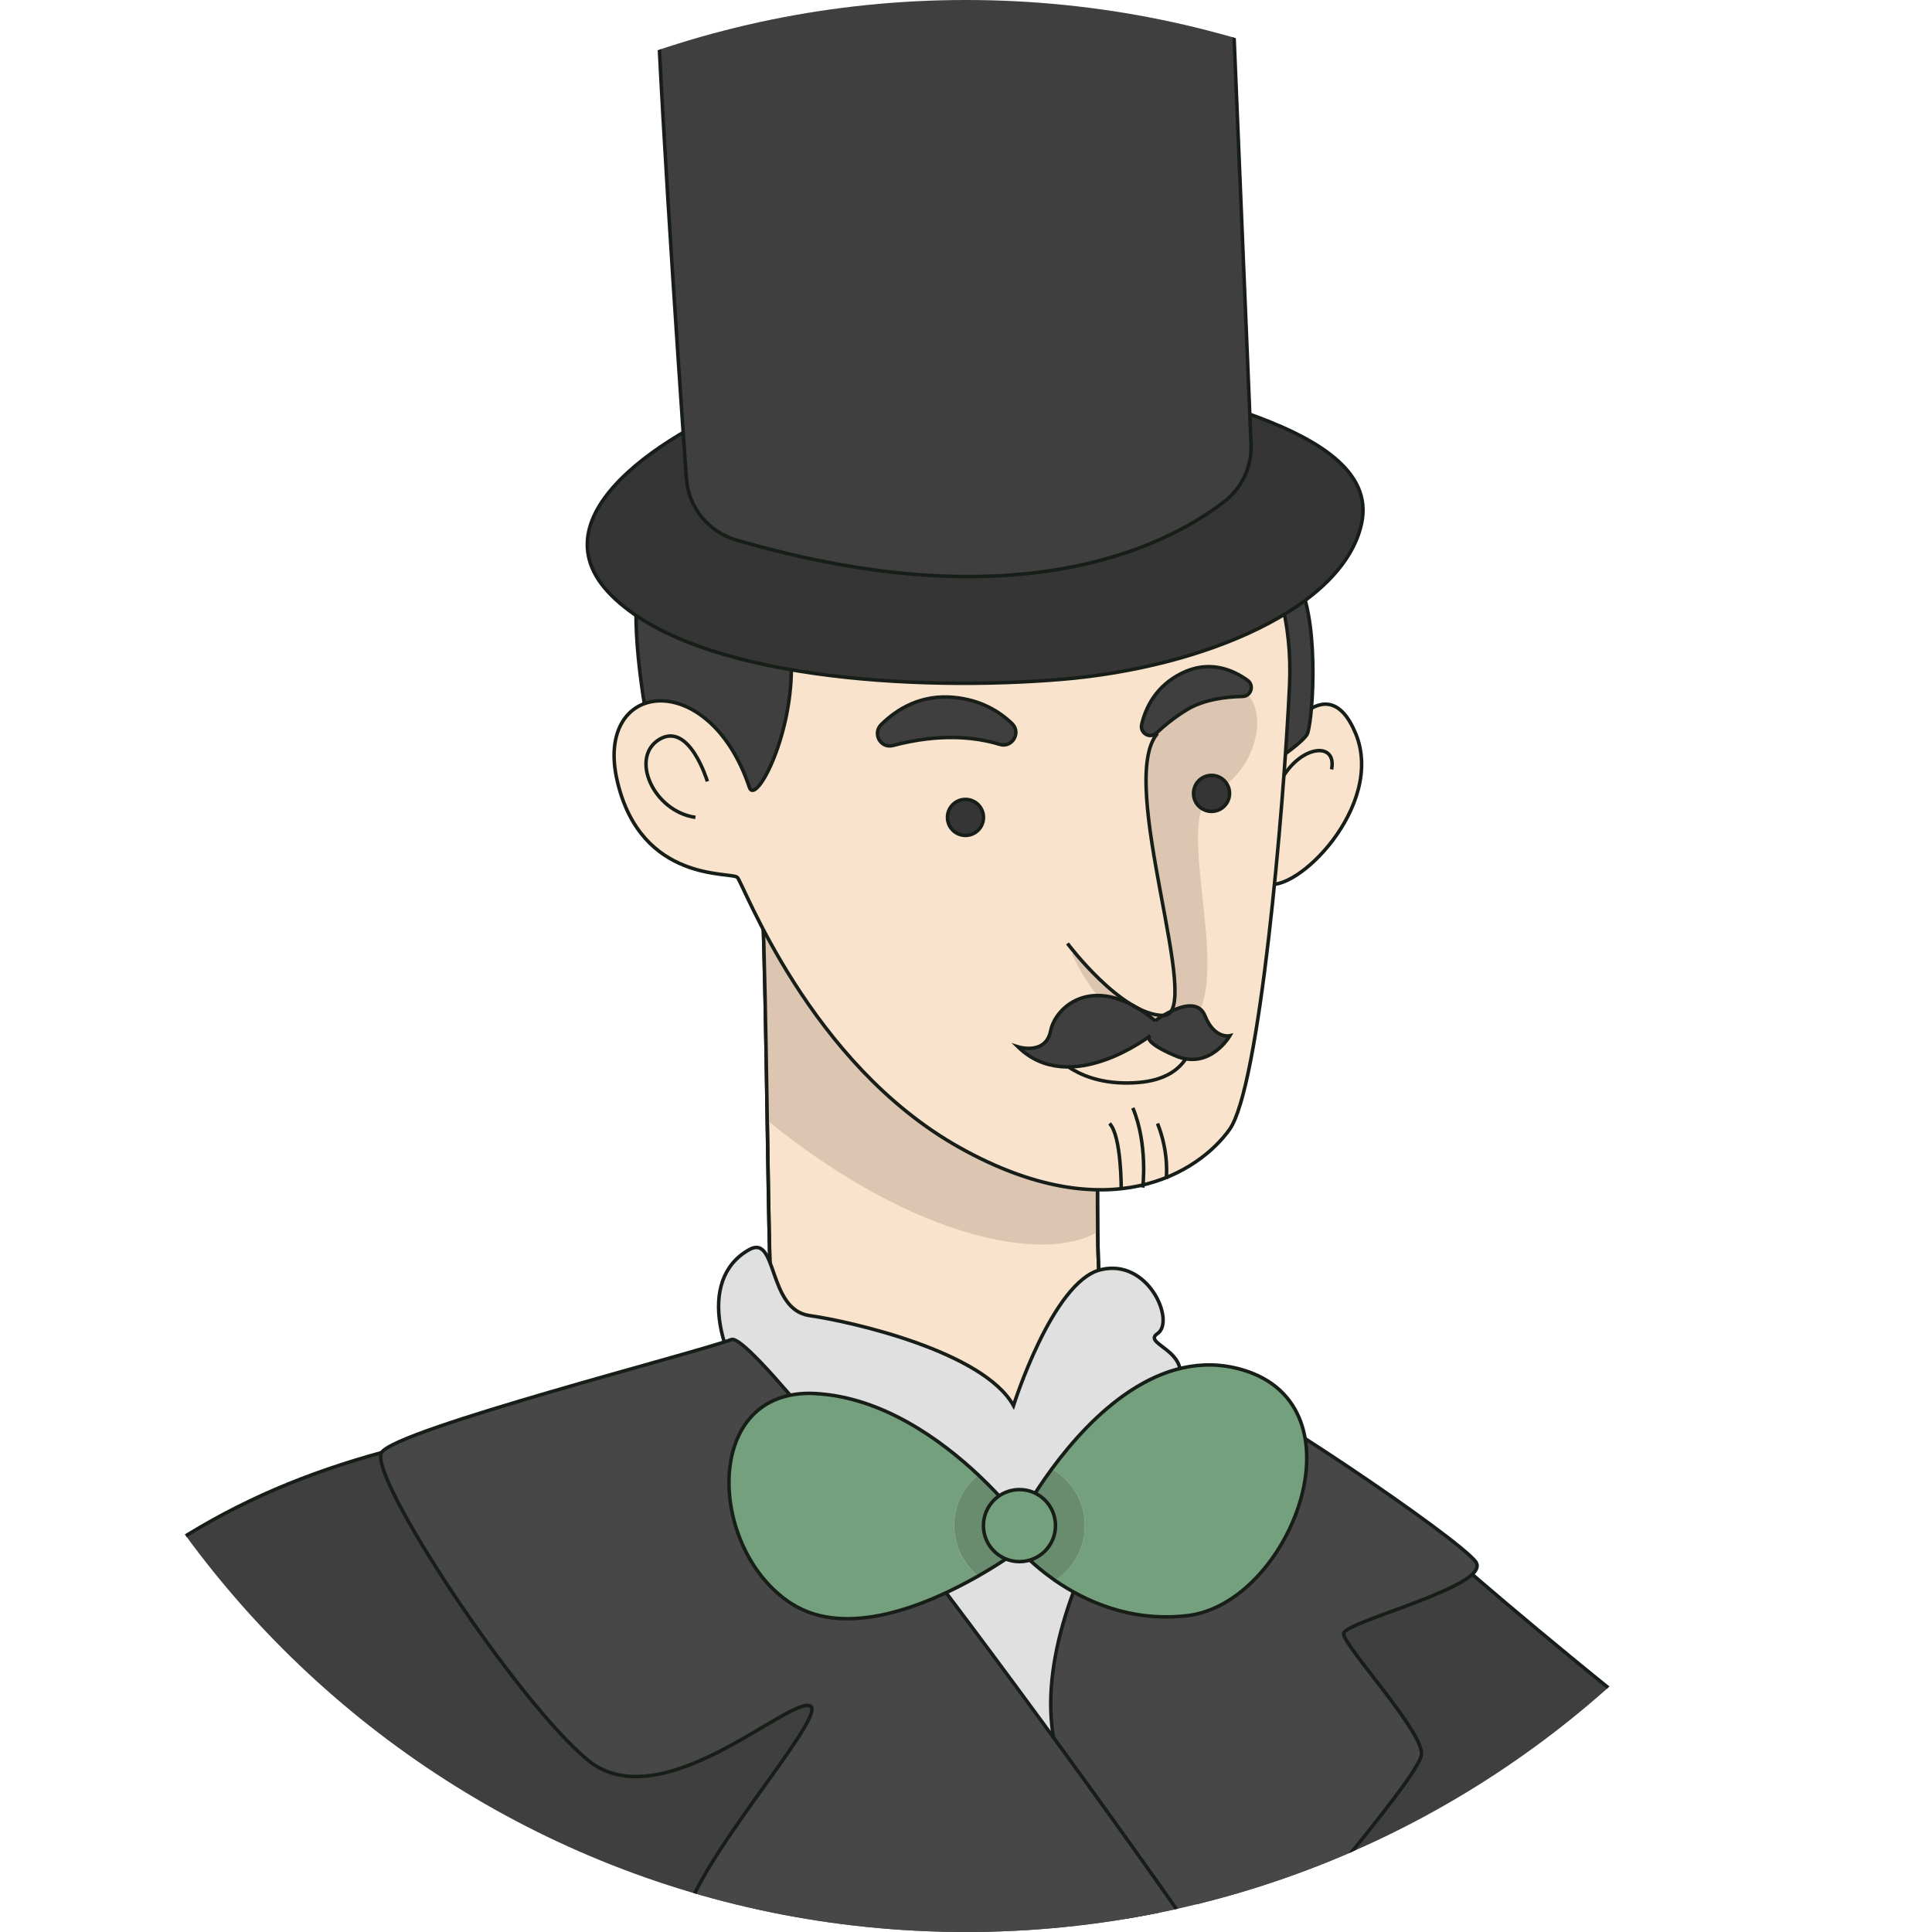
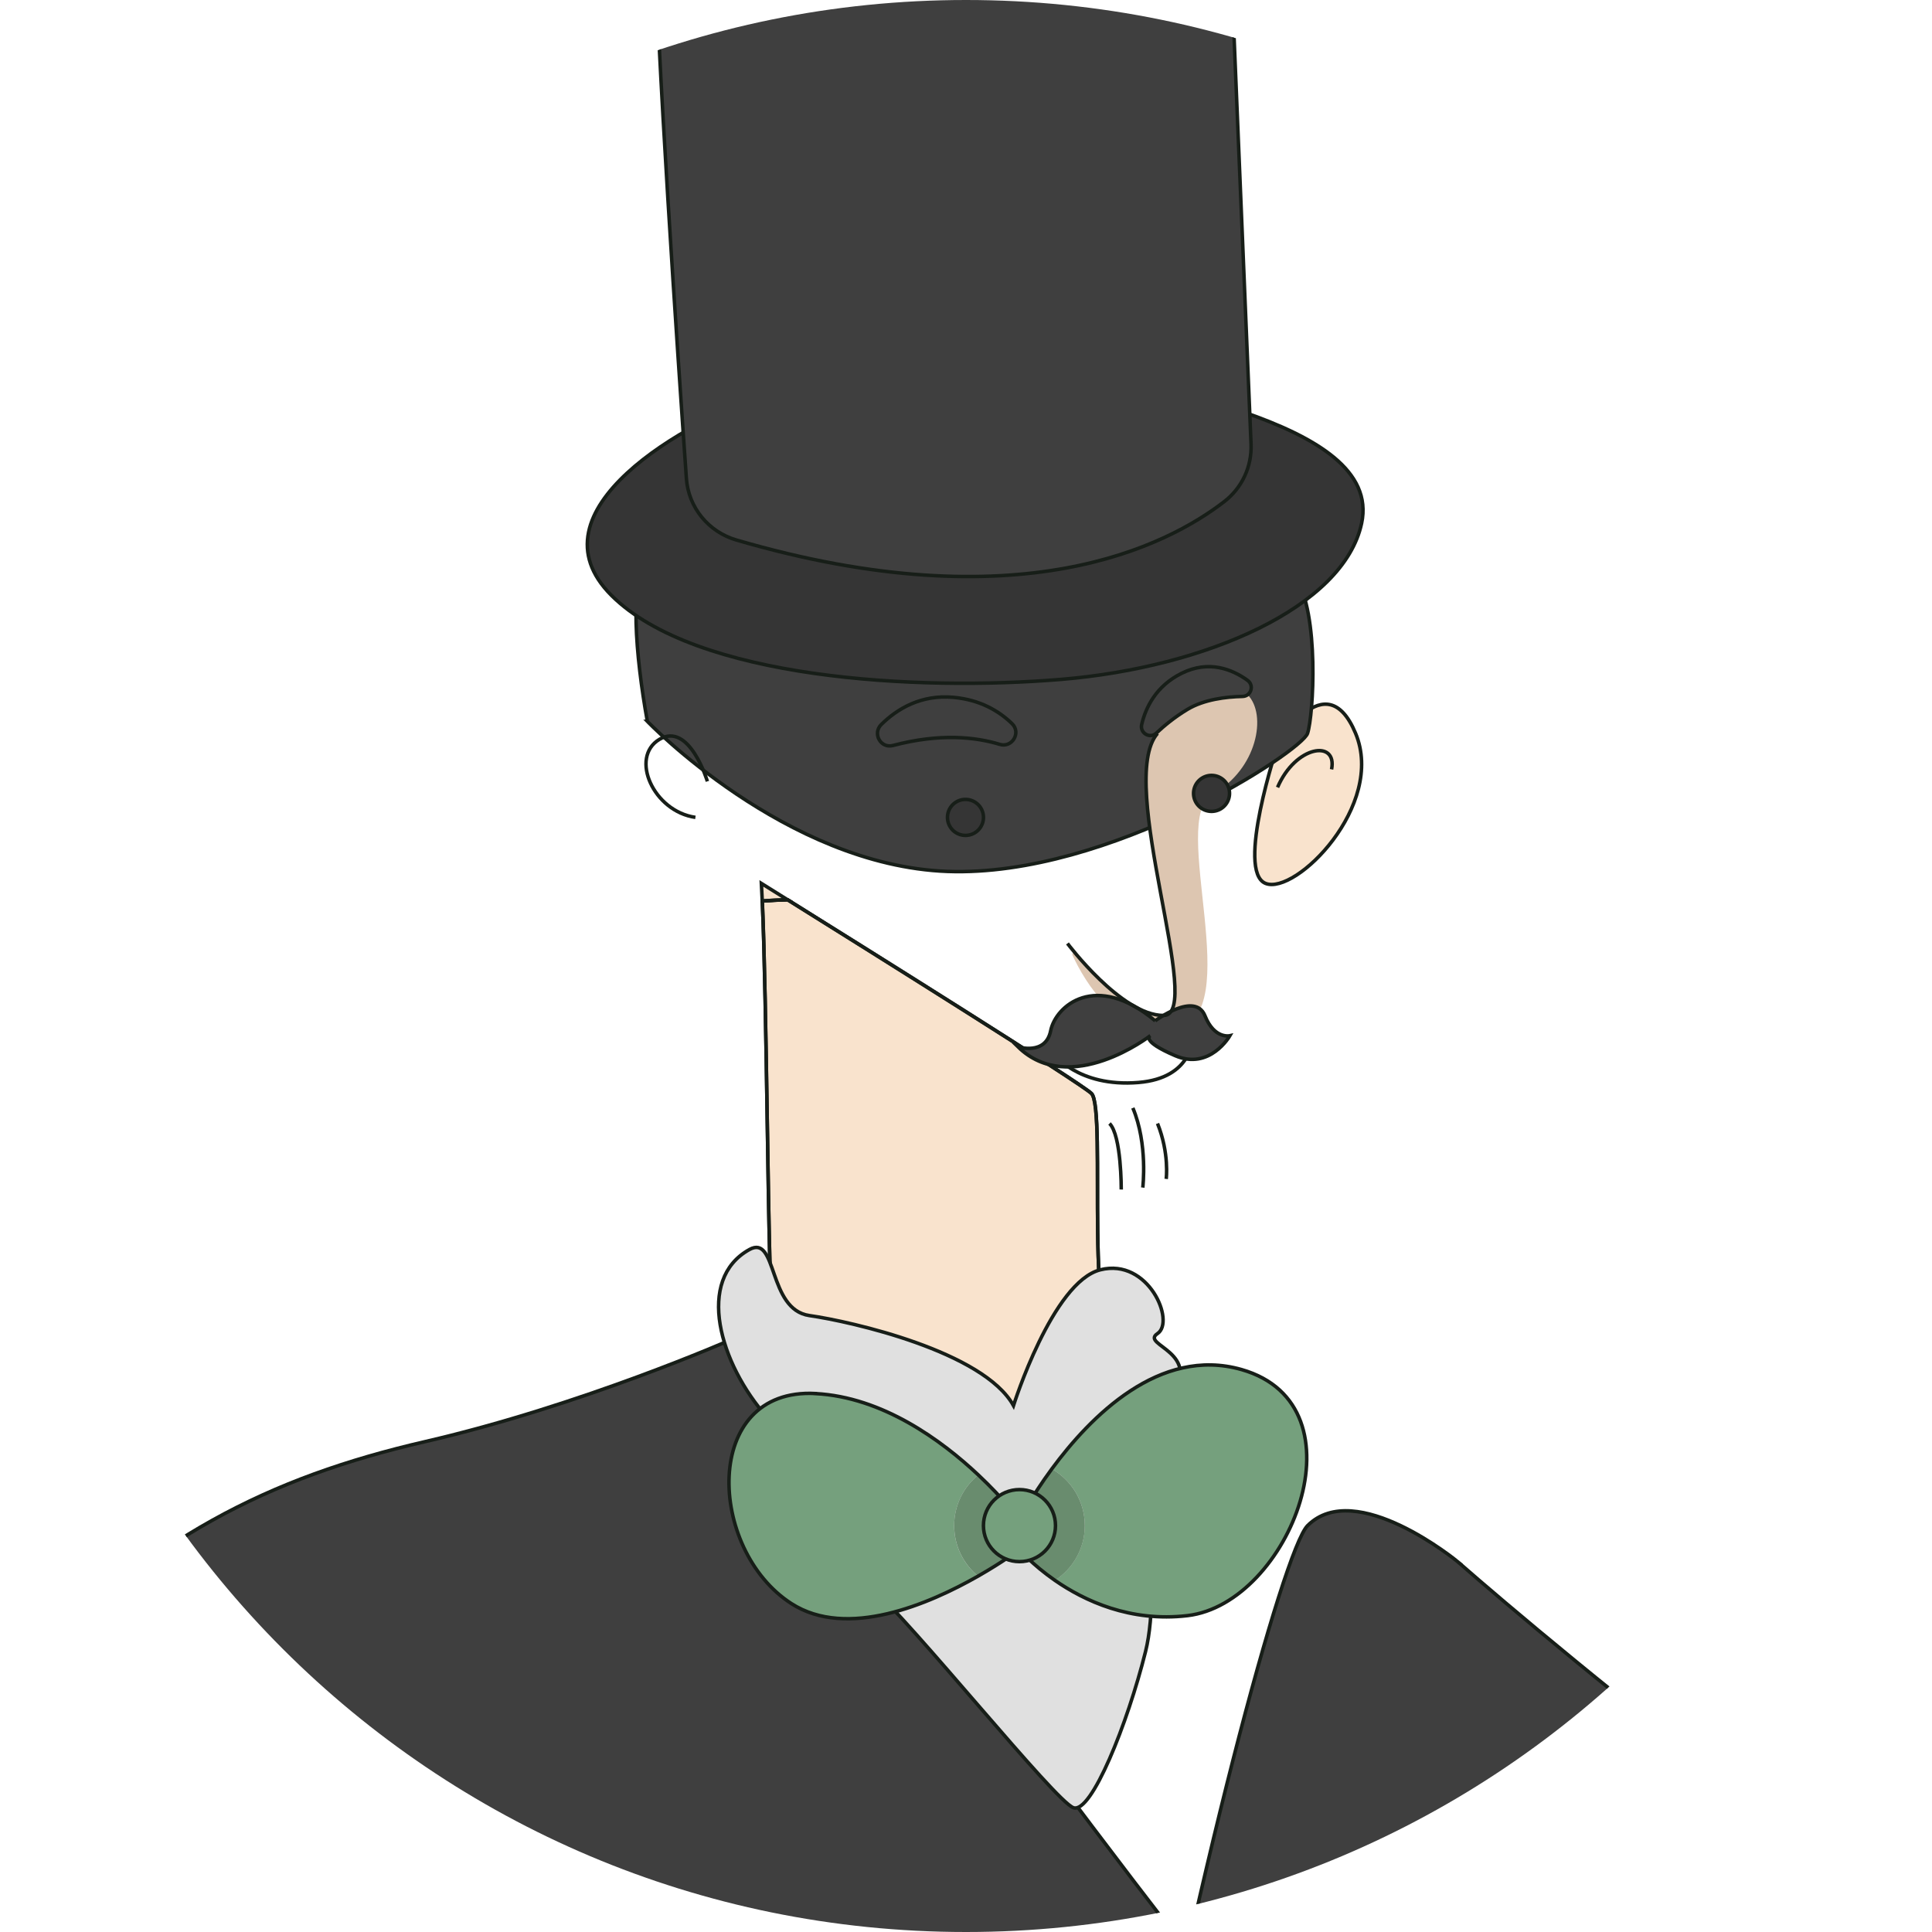
<svg xmlns="http://www.w3.org/2000/svg" data-bbox="-324.188 -38.97 1106.396 1266.67" viewBox="0 0 551.8 551.8" data-type="ugc">
  <g>
    <defs>
      <clipPath id="e5fc373e-a3d0-4b6e-b2c0-5da57c3c8f47">
        <path d="M551.8 275.9c0 152.375-123.525 275.9-275.9 275.9C123.525 551.8 0 428.275 0 275.9 0 123.525 123.525 0 275.9 0c152.375 0 275.9 123.525 275.9 275.9z" />
      </clipPath>
    </defs>
    <g clip-path="url(#e5fc373e-a3d0-4b6e-b2c0-5da57c3c8f47)">
      <path d="M224.91 256.96c21.78 13.59 84 52.53 86.83 55.35 2.26 2.26 1.54 21.64 1.77 39.5.12 9.24.49 18.08 1.66 23.93 3.43 17.14 10.29 18.86-13.71 30.86s-78.85-13.71-80.57-25.71c-.89-6.22-1.32-32.72-1.76-60.86-.37-23.31-.75-47.75-1.41-62.71 2.33-.16 4.73-.27 7.2-.35Z" fill="#f9e3cd" stroke="#171e18" stroke-miterlimit="10" />
-       <path d="M224.91 256.96c21.78 13.59 84 52.53 86.83 55.35 2.26 2.26 1.54 21.64 1.77 39.5-14.31 8.76-51.41 3-94.38-31.79-.37-23.31-.75-47.75-1.41-62.71 2.33-.16 4.73-.27 7.2-.35Z" fill="#ddc6b1" />
      <path d="M416.31 446.02c27.43 24 133.71 113.14 200.56 142.28s143.99 42.86 152.56 41.14 17.14 58.28 10.29 66.85c-6.86 8.57-90.85 12-171.42-13.71s-174.85-97.71-179.99-92.57 8.57 10.29 3.43 92.57-17.14 248.56-1.71 351.41-84-18.86-121.71-118.28c-37.71-99.42 51.43-466.27 65.14-479.98 13.71-13.71 42.86 10.29 42.86 10.29Z" fill="#3f3f3f" stroke="#171e18" stroke-miterlimit="10" />
      <path d="M-305.37 663.72c24-10.29 65.14-17.14 142.28-68.57C-85.95 543.72-32.81 518.01 4.9 478.58c37.71-39.43 72-56.57 116.57-66.85 44.57-10.29 87.42-29.14 87.42-29.14s119.99 164.56 152.56 202.28c32.57 37.71 49.71 89.14 54.85 130.28 5.14 41.14-27.43 133.71-46.28 161.14-18.86 27.43-85.71 140.57-147.42 188.56-61.71 48-104.57 73.71-185.13 108-80.57 34.28-138.85 54.85-138.85 54.85s96-68.57 154.28-159.42 85.71-176.56 90.85-207.42c5.14-30.86 10.29-126.85 0-164.56-4.82-17.69-14.18-47.83-23.28-74.85 36.72-4.56 21.56-94.86 19.85-98.29-1.71-3.43-24 27.43-48.01 43.89-14.52 9.82-57.69 45.17-138.84 91.54-96 54.85-116.57 58.28-183.42 65.14-66.85 6.86-90.85 1.71-92.57 0s-6.86-49.71 17.14-60Z" fill="#3f3f3f" stroke="#171e18" stroke-miterlimit="10" />
-       <path d="M364.89 212.88s13.71-24 22.28-3.43-17.14 46.28-25.71 42.86 3.43-39.43 3.43-39.43Z" fill="#f9e3cd" stroke="#171e18" stroke-miterlimit="10" />
+       <path d="M364.89 212.88s13.71-24 22.28-3.43-17.14 46.28-25.71 42.86 3.43-39.43 3.43-39.43" fill="#f9e3cd" stroke="#171e18" stroke-miterlimit="10" />
      <path d="M380.31 219.74c1.71-8.57-10.29-6.86-15.43 5.14" stroke="#171e18" stroke-miterlimit="10" fill="none" />
      <path d="M217.46 252.31s2.81 1.75 7.45 4.65c-2.47.08-4.87.2-7.2.35-.08-1.81-.16-3.49-.25-5Z" fill="#f9e3cd" stroke="#171e18" stroke-miterlimit="10" />
      <path d="M224.91 256.96c21.78 13.59 84 52.53 86.83 55.35 2.26 2.26 1.54 21.64 1.77 39.5.12 9.24.49 18.08 1.66 23.93 3.43 17.14 10.29 18.86-13.71 30.86s-78.85-13.71-80.57-25.71c-.89-6.22-1.32-32.72-1.76-60.86-.37-23.31-.75-47.75-1.41-62.71 2.33-.16 4.73-.27 7.2-.35Z" stroke="#171e18" stroke-miterlimit="10" fill="none" />
      <path d="M184.89 206.03c-3.43-18.86-5.14-41.14 0-44.57 5.14-3.43 178.28-6.86 185.13 3.43 6.86 10.29 5.14 39.43 3.43 44.57s-56.57 41.14-102.85 39.43-85.71-42.86-85.71-42.86Z" fill="#3f3f3f" stroke="#171e18" stroke-miterlimit="10" />
-       <path d="M318.6 125.46c31.09 5.18 51.43 34.28 49.71 70.28-1.71 36-8.57 114.85-17.14 126.85s-34.28 29.14-77.14 5.14-61.71-75.43-63.43-77.14-27.43 1.71-34.28-27.43c-6.86-29.14 26.23-32.75 37.71 1.71 1.71 5.14 12-13.71 12-34.28s10.29-78.85 92.57-65.14Z" fill="#f9e3cd" stroke="#171e18" stroke-miterlimit="10" />
      <path d="M202.04 223.17s-5.14-17.14-13.71-12c-8.57 5.14-1.71 20.57 10.29 22.28" stroke="#171e18" stroke-miterlimit="10" fill="none" />
      <path d="M285.51 212.59c-6.88-2.09-17.03-3.22-30.47.33-3.52.93-5.93-3.44-3.34-5.99 4.5-4.44 11.31-8.61 20.62-7.76 7.63.69 13.02 3.92 16.73 7.51 2.67 2.59.02 7-3.54 5.92Z" fill="#3f3f3f" stroke="#171e18" stroke-miterlimit="10" />
      <path fill="#353535" stroke="#171e18" stroke-miterlimit="10" d="M280.89 233.46a5.14 5.14 0 1 1-10.28 0 5.14 5.14 0 0 1 10.28 0z" />
      <path d="M306.31 272.83c-.25-.54.47-1 .85-.54 4.73 5.64 15.95 17.74 25.15 17.74 12 0-12.89-66.17-1.71-80.57 8.59-11.06 20.13-16.69 25.74-11.03 5.61 5.66 2.76 21.3-10.04 28.41-12.8 7.11 10.18 63.16-10.55 67.13-16.25 3.12-25.99-13.72-29.43-21.14Z" fill="#ddc6b1" />
      <path d="M326.39 339.19s1.51-12.4-2.84-22.75" stroke="#171e18" stroke-miterlimit="10" fill="none" />
      <path d="M333.08 336.72s.95-7.27-2.48-15.84" stroke="#171e18" stroke-miterlimit="10" fill="none" />
      <path d="M320.24 339.74s.08-15.43-3.35-18.86" stroke="#171e18" stroke-miterlimit="10" fill="none" />
      <path d="M219.18 404.88c-13.71-15.43-20.57-39.43-5.14-48 8.07-4.48 5.14 17.14 17.14 18.86 12 1.71 49.71 10.29 58.28 25.71 0 0 11.13-35.37 24.84-38.79 13.71-3.43 21.44 14.8 16.3 18.22s13.71 5.14 3.43 18.86-1.71 51.43-6.86 72-15.43 46.28-20.57 44.57-46.28-53.14-58.28-63.43-29.14-48-29.14-48Z" stroke="#171e18" stroke-miterlimit="10" fill="#e0e0e0" />
-       <path d="M342.74 393.94c12 3.43 73.57 45.22 78.71 52.08 5.14 6.86-37.71 17.14-37.71 20.57s22.28 27.43 22.28 34.28-49.71 61.71-54.85 73.71c-5.14 12-39.43-30.86-49.71-75.43-10.29-44.57 41.28-105.22 41.28-105.22Z" fill="#474747" stroke="#171e18" stroke-miterlimit="10" />
-       <path d="M401.9 655.92c-42.16-35.05-205.01-88.19-206.72-103.62-1.71-15.43 42.86-63.43 36-65.14-6.86-1.71-42.86 32.57-63.43 15.43s-62.69-81.13-58.77-87.71c3.92-6.57 91.34-28.86 99.91-32.29 8.57-3.43 137.14 173.14 159.42 210.85 22.28 37.71 33.58 62.48 33.58 62.48Z" fill="#474747" stroke="#171e18" stroke-miterlimit="10" />
      <path d="M309.83 435.73c0-6.94-3.8-12.98-9.42-16.19 10.97-14.9 30.76-35.07 54.19-28.38 36 10.29 13.71 66.85-15.43 70.28-16.38 1.93-29.51-4.27-37.87-10.07 5.12-3.32 8.52-9.08 8.52-15.65Z" fill="#75a07d" />
      <path d="M232.89 398.02c19.17 1.01 35.95 13.3 46.53 23.24-4.21 3.42-6.9 8.63-6.9 14.47s2.66 11.01 6.84 14.43c-14 7.98-37.42 18.08-53.33 7.85-24-15.43-25.71-61.71 6.86-60Z" fill="#75a07d" />
      <path d="M272.52 435.73c0-5.84 2.69-11.05 6.9-14.47 7.39 6.95 11.76 12.76 11.76 12.76s3.35-6.48 9.23-14.48c5.62 3.21 9.42 9.25 9.42 16.19 0 6.56-3.4 12.32-8.52 15.65-6.51-4.52-10.13-8.79-10.13-8.79s-4.69 3.51-11.81 7.57c-4.17-3.42-6.84-8.61-6.84-14.43Z" fill="#698c6e" />
      <path d="M232.89 398.02c19.17 1.01 35.95 13.3 46.53 23.24 7.39 6.95 11.76 12.76 11.76 12.76s3.35-6.48 9.23-14.48c10.97-14.9 30.76-35.07 54.19-28.38 36 10.29 13.71 66.85-15.43 70.28-16.38 1.93-29.51-4.27-37.87-10.07-6.51-4.52-10.13-8.79-10.13-8.79s-4.69 3.51-11.81 7.57c-14 7.98-37.42 18.08-53.33 7.85-24-15.43-25.71-61.71 6.86-60Z" stroke="#171e18" stroke-miterlimit="10" fill="none" />
      <path d="M140.32 523.16c1.71 3.43 16.87 93.73-19.85 98.29-10.3-30.57-20.28-57.15-23.01-57.15-.8 0-2.5.95-5.15 2.75 24.01-16.46 46.3-47.32 48.01-43.89Z" fill="#353535" stroke="#171e18" stroke-miterlimit="10" />
      <path d="M282.53 105.93c24.61-.07 49.12 3.67 72.39 11.67 20.98 7.22 37.18 16.86 33.97 31.86-5.14 24-44.57 41.14-85.71 44.57-41.14 3.43-104.57 0-128.57-24s20.57-49.71 46.28-58.28c13.89-4.63 40.3-5.76 61.64-5.82Z" fill="#353535" stroke="#171e18" stroke-miterlimit="10" />
      <path d="M356.3 194.3c1.99 1.44 1.03 4.56-1.43 4.61-4.69.1-10.98.85-15.71 3.69-3.61 2.17-6.62 4.64-8.89 6.78-1.84 1.73-4.77-.01-4.19-2.47 1.15-4.88 4.08-10.95 11.37-14.59 7.82-3.91 14.53-1.13 18.85 1.98Z" fill="#3f3f3f" stroke="#171e18" stroke-miterlimit="10" />
      <path fill="#353535" stroke="#171e18" stroke-miterlimit="10" d="M351.17 226.6a5.14 5.14 0 1 1-10.28 0 5.14 5.14 0 0 1 10.28 0z" />
      <path stroke="#171e18" stroke-miterlimit="10" fill="#75a07d" d="M301.46 435.73c0 5.683-4.607 10.29-10.29 10.29-5.683 0-10.29-4.607-10.29-10.29 0-5.683 4.607-10.29 10.29-10.29 5.683 0 10.29 4.607 10.29 10.29z" />
      <path d="M349.75-38.96c.47 1.32.76 2.71.82 4.11l6.74 161.68c.27 6.38-2.56 12.49-7.61 16.4-16.26 12.59-58.68 34.59-139.42 10.99-7.96-2.33-13.66-9.3-14.24-17.57-2.43-34.58-8.68-126.34-8.99-156.5 44.1 29.22 145.03 14.86 162.72-19.12Z" fill="#3f3f3f" stroke="#171e18" stroke-miterlimit="10" />
      <path d="M340.61 296.52s0 11.38-15.44 12.65c-17.46 1.44-24.38-8.38-24.38-8.38" stroke="#171e18" stroke-miterlimit="10" fill="none" />
      <path d="M329.94 291.55s11.38-8.53 14.22-1.42c2.69 6.73 7.11 5.69 7.11 5.69s-5.69 9.96-15.64 5.69-7.11-5.69-7.11-5.69-22.92 17.71-37.77 3.17c0 0 7.91 2.52 9.33-4.59 1.42-7.11 12.8-17.07 29.87-2.84Z" fill="#3f3f3f" stroke="#171e18" stroke-miterlimit="10" />
      <path d="M330.6 209.46c-12 13.71 13.71 80.57 1.71 80.57s-27.43-20.57-27.43-20.57" stroke="#171e18" stroke-miterlimit="10" fill="none" />
    </g>
  </g>
</svg>